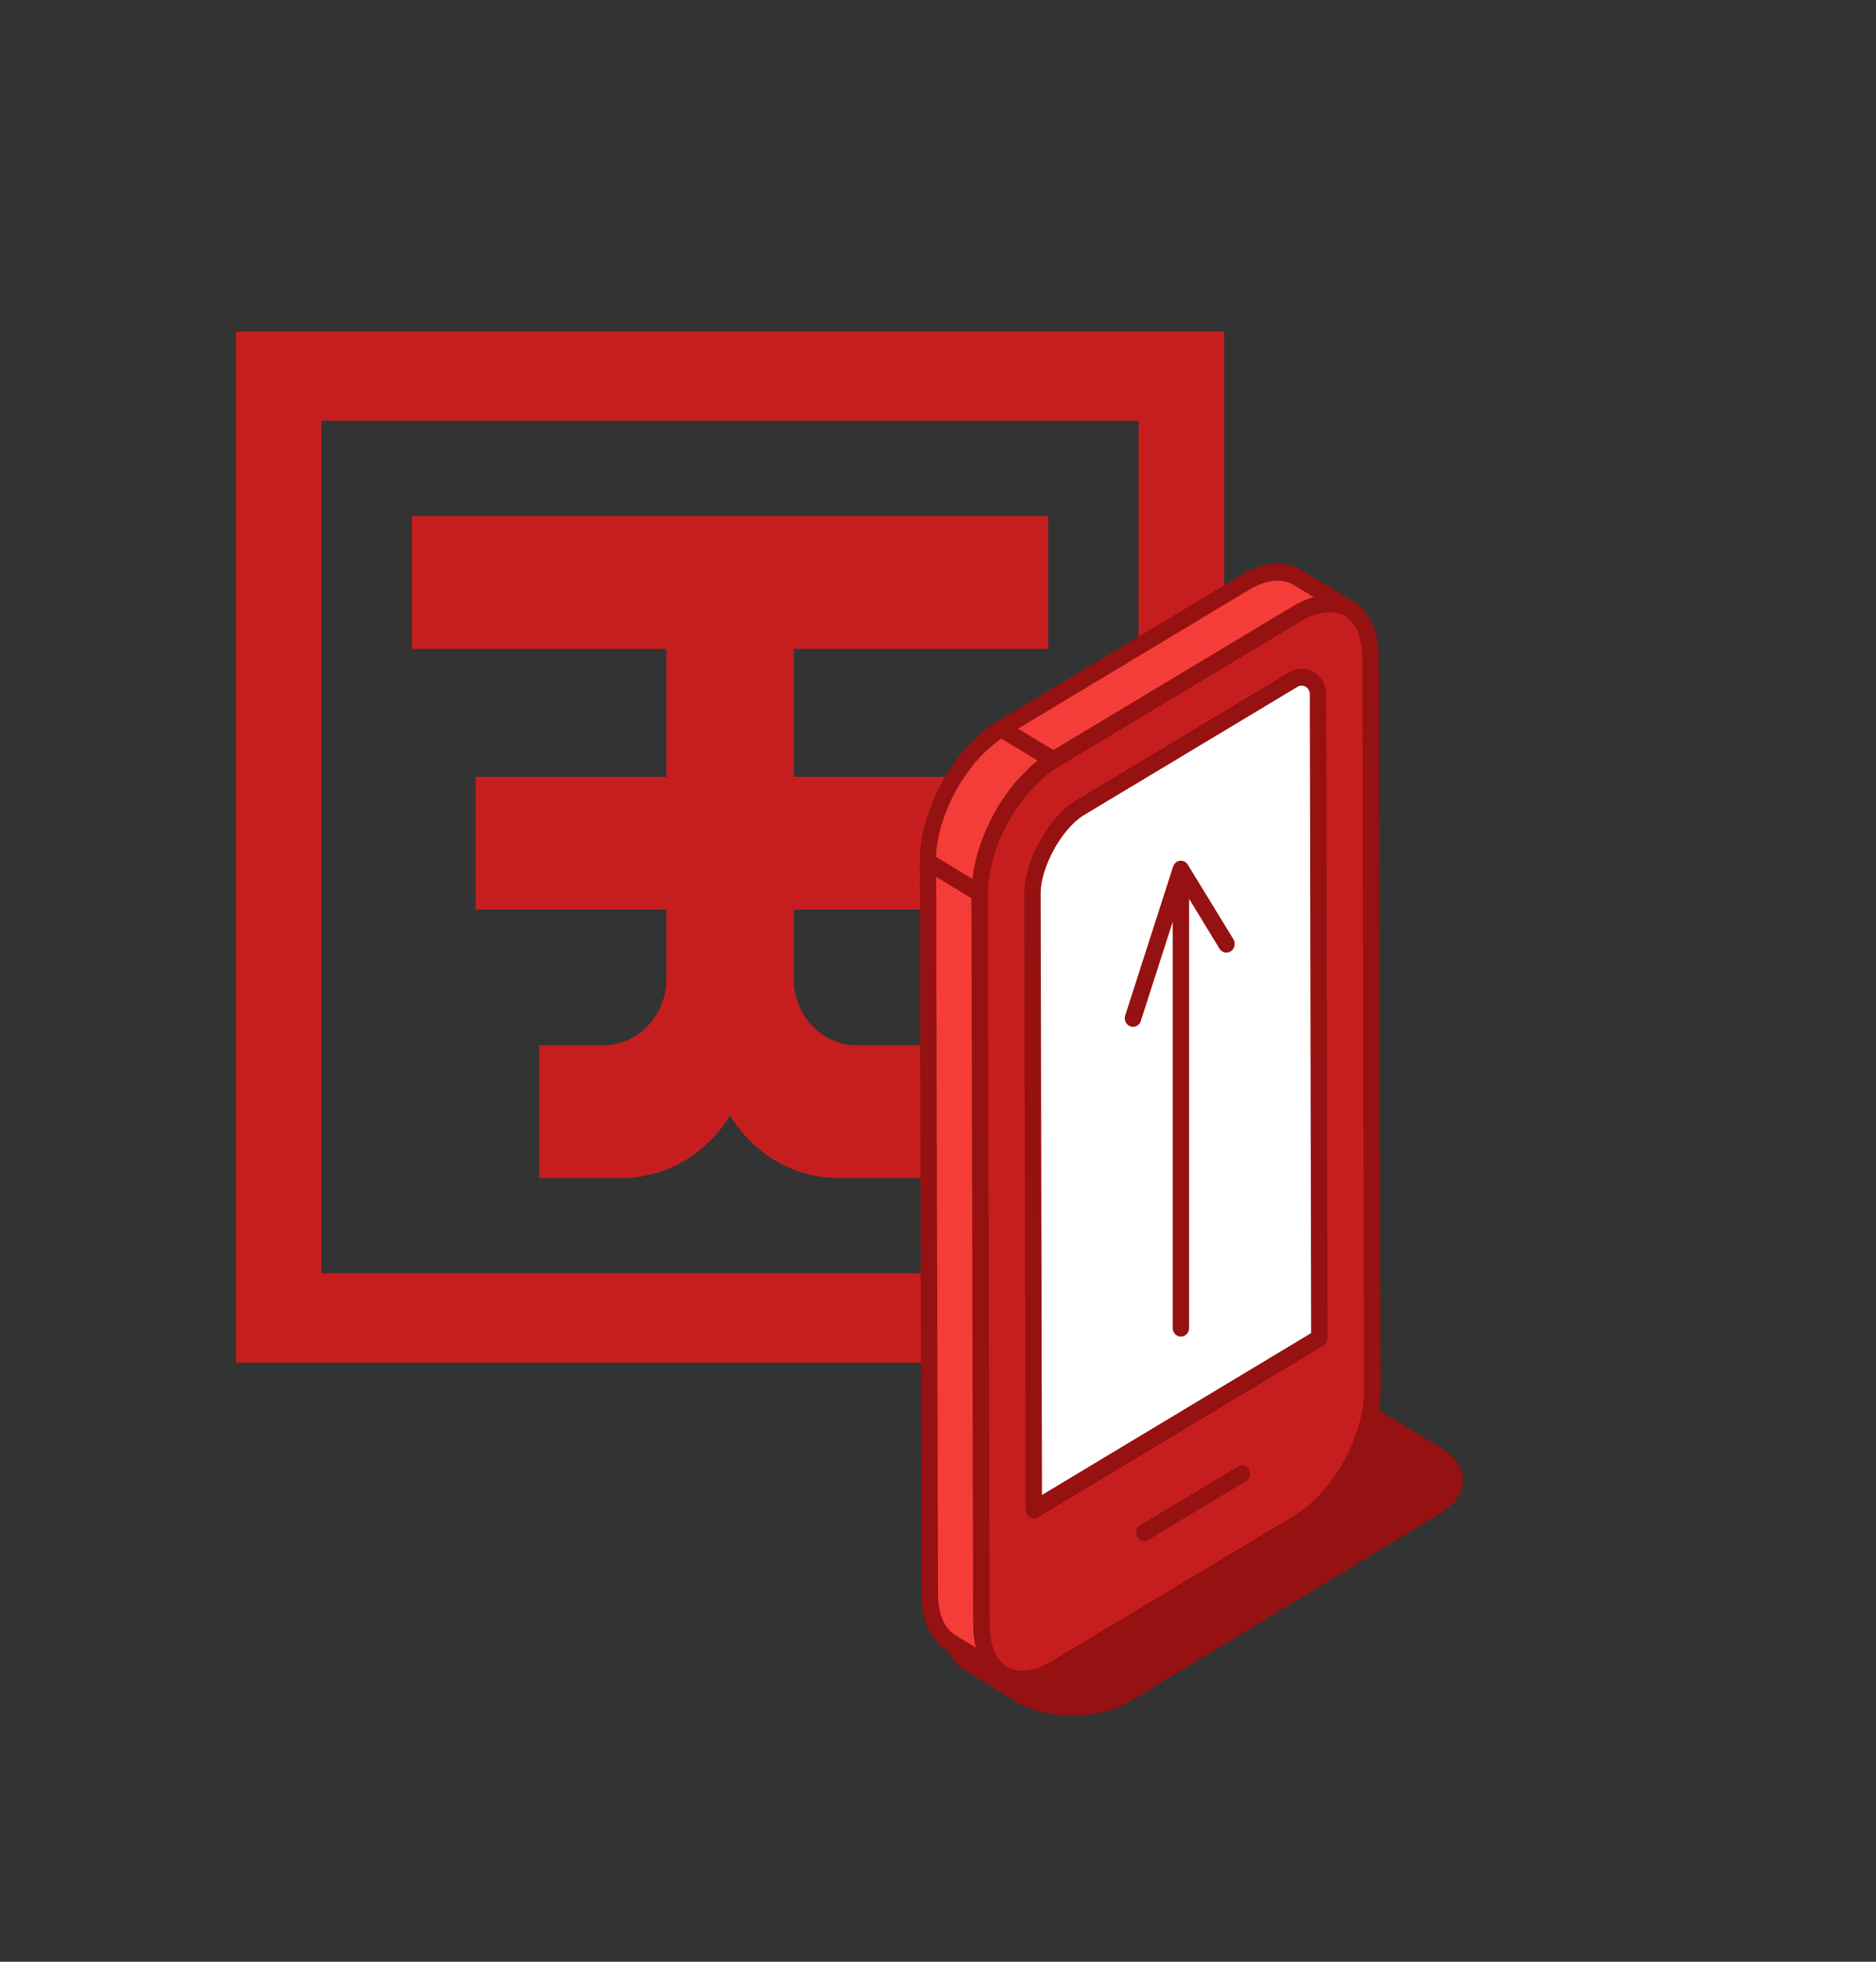
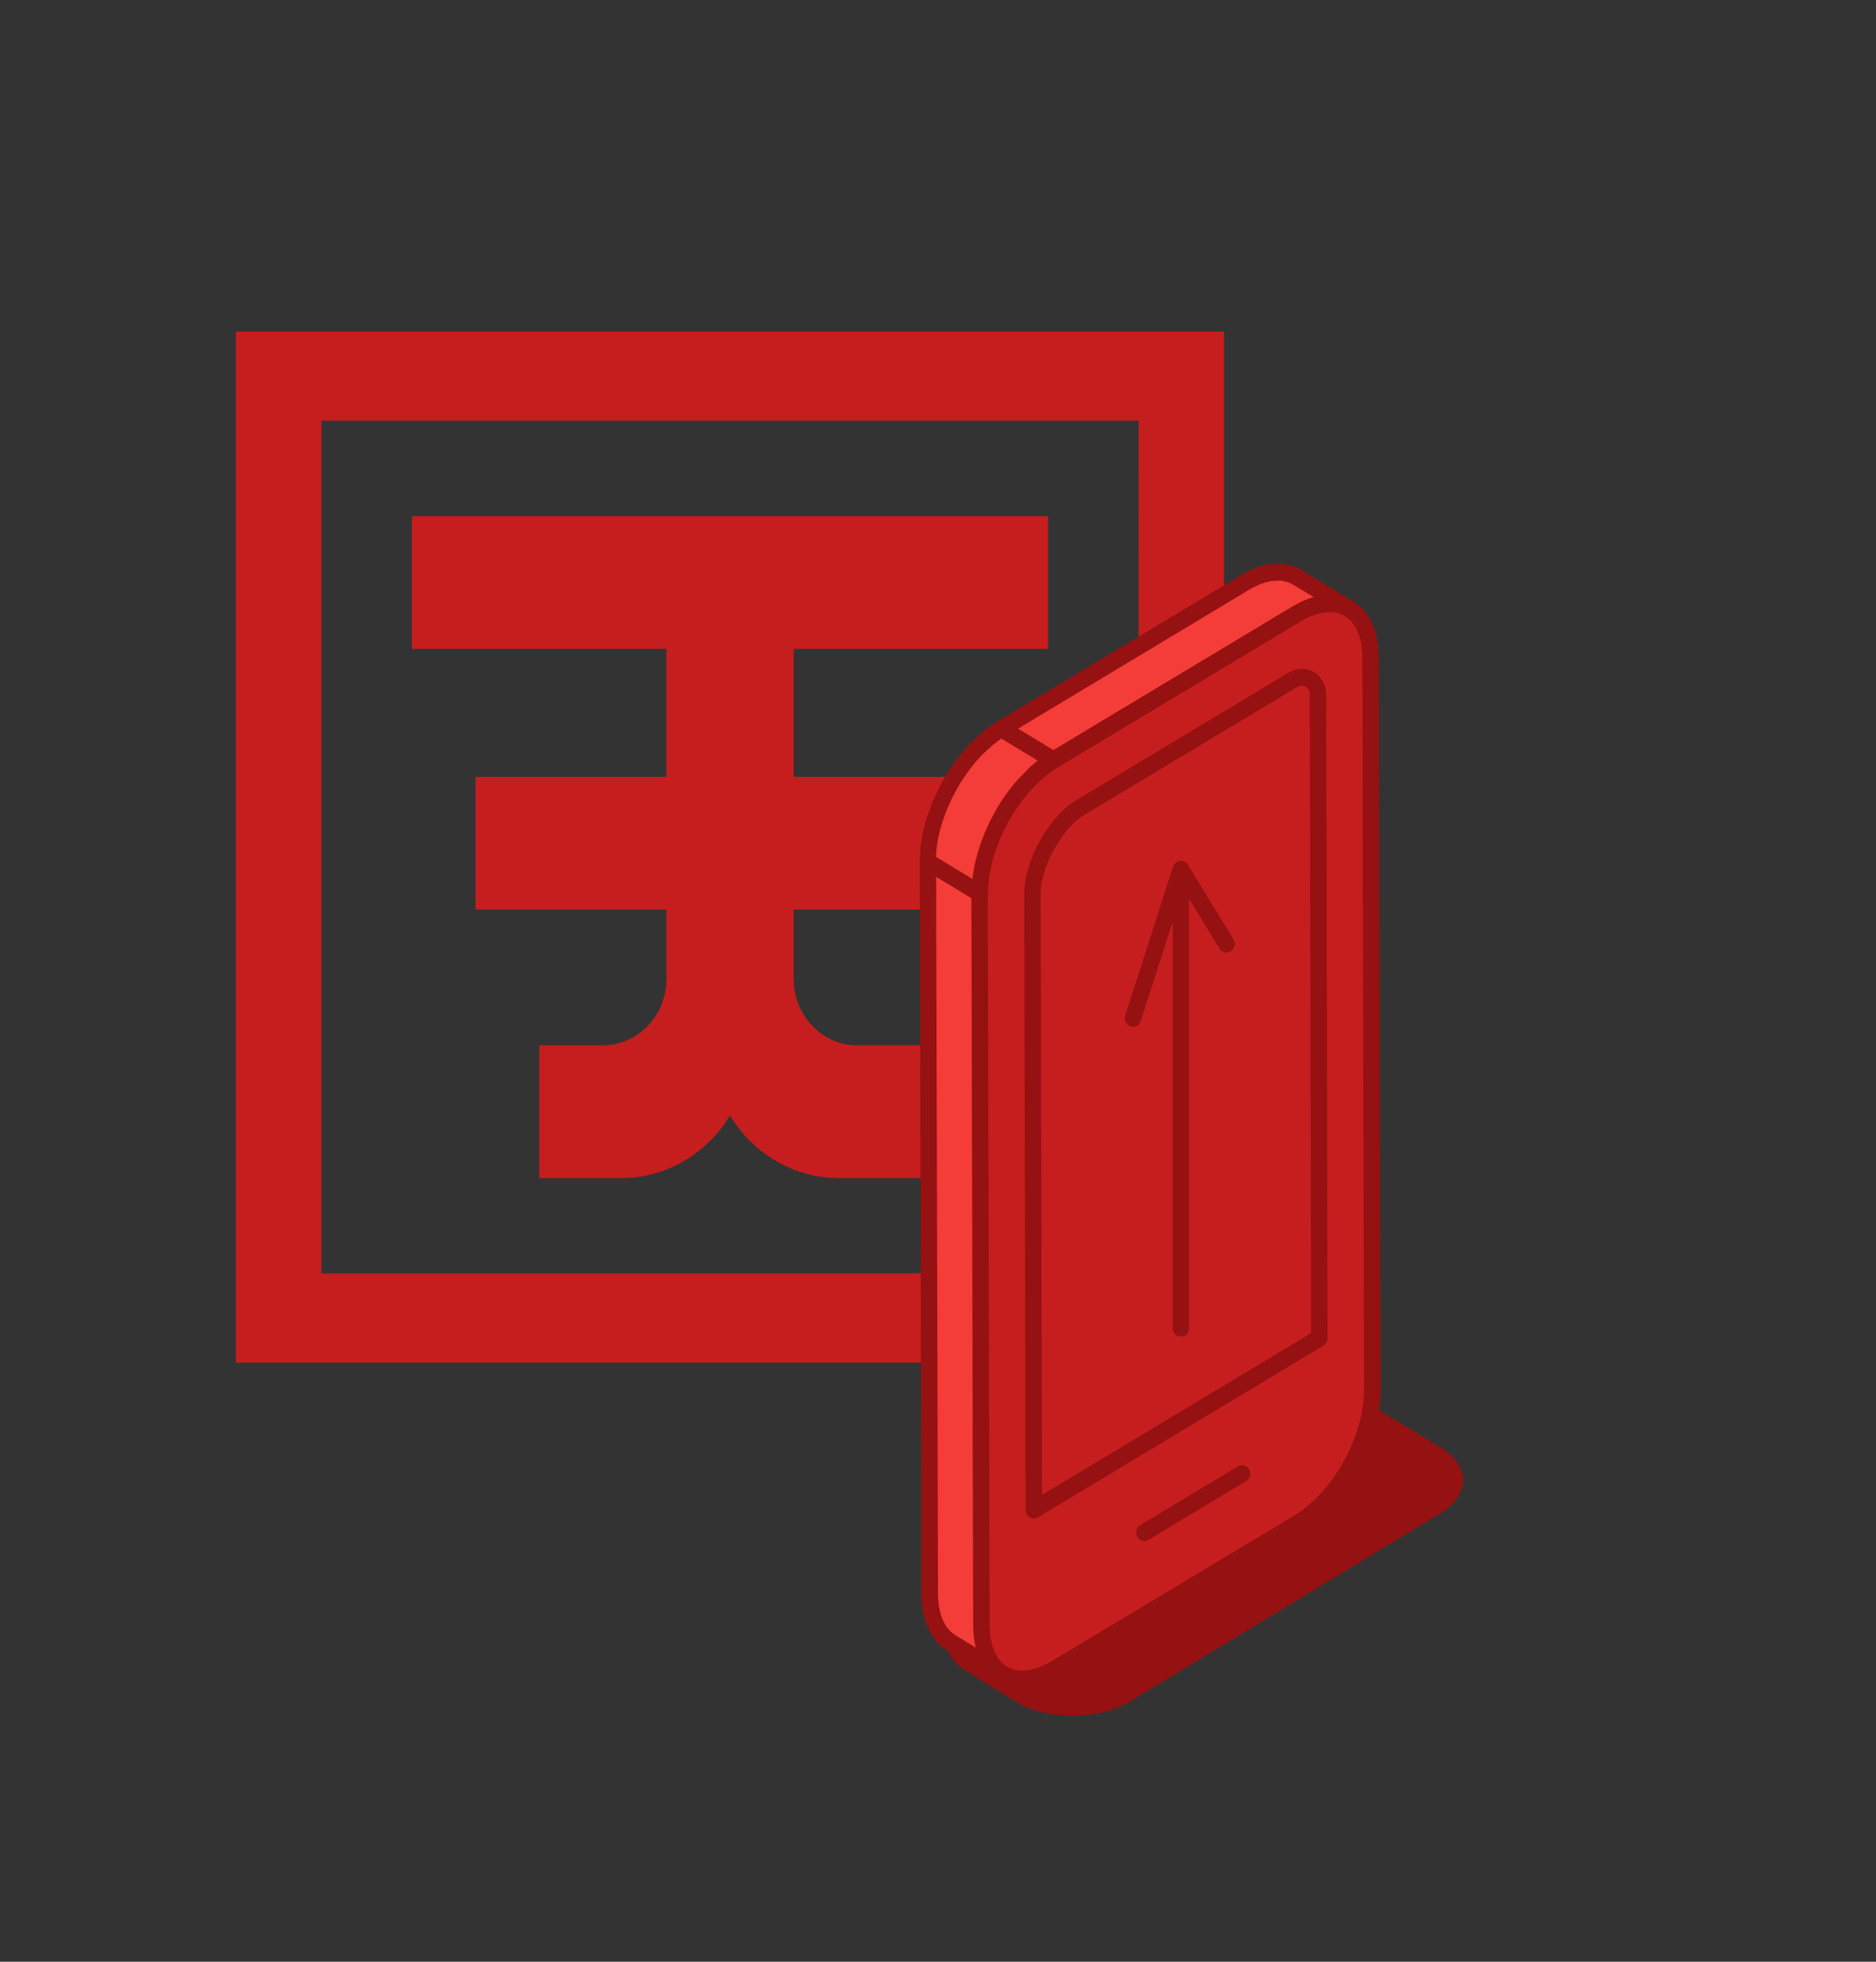
<svg xmlns="http://www.w3.org/2000/svg" width="110" height="115" viewBox="0 0 110 115" fill="none">
  <rect x="0" y="0" width="110" height="115" fill="#333333" stroke="none" />
  <g clipPath="url(#clip0_104_316)">
    <path d="M71.775 19.439H13.83V79.879H71.775V19.439ZM66.756 74.647H18.846V24.664H66.764L66.756 74.647Z" fill="#C61E1E" />
    <path d="M61.457 38.041V30.26H24.153V38.041H39.075V45.54H27.885V53.321H39.075V57.391C39.075 58.41 38.691 59.389 38.006 60.116C37.321 60.843 36.389 61.26 35.412 61.277H31.625V69.061H36.424C37.698 69.061 38.952 68.725 40.068 68.083C41.183 67.441 42.125 66.514 42.804 65.39V65.372V65.387C43.482 66.513 44.424 67.44 45.54 68.083C46.657 68.726 47.911 69.062 49.187 69.061H53.985V61.28H50.199C49.222 61.262 48.291 60.844 47.606 60.117C46.922 59.391 46.538 58.413 46.538 57.394V53.321H57.728V45.54H46.538V38.041H61.457Z" fill="#C61E1E" />
    <path d="M84.453 84.841L76.203 79.879C74.44 78.818 71.585 78.818 69.834 79.879L57.255 91.876C55.503 92.937 54.505 96.393 56.364 97.772L59.595 99.78C61.358 100.841 64.433 100.841 66.195 99.78L84.486 88.695C86.226 87.625 86.218 85.902 84.453 84.841Z" fill="#961111" />
    <path d="M57.453 52.367L57.552 95.243C57.552 96.677 58.039 97.672 58.817 98.142L55.773 96.298C54.995 95.825 54.513 94.824 54.508 93.399L54.409 50.523L57.453 52.367Z" fill="#F43D38" />
    <path d="M58.817 98.659C58.732 98.659 58.648 98.636 58.575 98.59L55.533 96.746C54.568 96.172 54.035 94.979 54.029 93.416L53.93 50.54C53.93 50.452 53.952 50.365 53.994 50.288C54.036 50.212 54.096 50.148 54.169 50.104C54.242 50.059 54.325 50.035 54.41 50.035C54.495 50.035 54.578 50.059 54.651 50.104L57.695 51.948C57.768 51.992 57.828 52.055 57.87 52.131C57.912 52.207 57.934 52.293 57.934 52.381L58.036 95.257C58.036 96.447 58.404 97.325 59.062 97.724C59.153 97.779 59.224 97.865 59.264 97.966C59.304 98.068 59.311 98.181 59.283 98.287C59.256 98.394 59.195 98.488 59.112 98.555C59.028 98.622 58.925 98.658 58.82 98.659H58.817ZM54.89 51.397L55 93.399C55 94.589 55.368 95.466 56.026 95.865L57.241 96.599C57.132 96.157 57.078 95.702 57.082 95.246L56.983 52.656L54.89 51.397Z" fill="#961111" />
    <path d="M72.974 34.158C74.178 33.432 75.27 33.366 76.059 33.845L79.104 35.689C78.314 35.21 77.223 35.279 76.018 36.005L61.776 44.56L58.732 42.716L72.974 34.158Z" fill="#F43D38" />
    <path d="M61.776 45.062C61.691 45.062 61.607 45.038 61.534 44.993L58.49 43.149C58.419 43.104 58.36 43.041 58.319 42.966C58.278 42.89 58.256 42.805 58.256 42.718C58.256 42.632 58.278 42.547 58.319 42.471C58.36 42.396 58.419 42.333 58.49 42.288L72.735 33.733C74.058 32.936 75.323 32.824 76.31 33.418L79.354 35.265C79.409 35.298 79.457 35.342 79.495 35.394C79.534 35.446 79.561 35.506 79.578 35.57C79.594 35.633 79.598 35.7 79.589 35.765C79.58 35.831 79.559 35.893 79.527 35.95C79.463 36.064 79.357 36.147 79.234 36.181C79.111 36.215 78.98 36.197 78.87 36.131C78.204 35.729 77.281 35.844 76.269 36.446L62.023 45.004C61.947 45.045 61.862 45.065 61.776 45.062ZM59.691 42.716L61.776 43.98L75.779 35.563C76.172 35.322 76.594 35.135 77.033 35.007L75.817 34.272C75.149 33.868 74.225 33.986 73.216 34.588L59.691 42.716Z" fill="#961111" />
    <path d="M57.45 52.369L57.541 89.922V95.243C57.541 98.111 59.496 99.258 61.889 97.824L76.131 89.266C78.529 87.832 80.465 84.33 80.454 81.462L80.44 76.136L80.355 38.583C80.355 35.715 78.397 34.568 76.007 36.002L61.762 44.557C59.381 46.002 57.445 49.495 57.45 52.369Z" fill="#C61E1E" />
    <path d="M59.95 98.945C59.468 98.951 58.994 98.823 58.575 98.575C57.604 98.001 57.065 96.805 57.062 95.237L56.958 52.361C56.958 49.335 58.998 45.635 61.526 44.115L75.779 35.563C77.094 34.771 78.359 34.657 79.338 35.244C80.317 35.832 80.847 37.014 80.85 38.583L80.949 81.459C80.949 84.479 78.914 88.179 76.387 89.701L62.15 98.262C61.487 98.688 60.728 98.924 59.95 98.945ZM57.923 52.358L58.028 95.234C58.028 96.43 58.396 97.307 59.059 97.703C59.722 98.099 60.648 97.99 61.655 97.385L75.9 88.838C78.16 87.476 79.992 84.169 79.981 81.468L79.882 38.591C79.882 37.395 79.513 36.518 78.851 36.119C78.188 35.721 77.261 35.832 76.255 36.438L62.013 44.993C59.752 46.352 57.92 49.662 57.926 52.369L57.923 52.358Z" fill="#961111" />
    <path d="M60.841 45.248C60.781 45.299 60.725 45.351 60.668 45.406C60.61 45.46 60.486 45.575 60.393 45.664L60.219 45.844C60.134 45.936 60.052 46.028 59.969 46.131C59.887 46.234 59.865 46.252 59.815 46.315C59.689 46.464 59.568 46.622 59.45 46.782L59.373 46.885C59.235 47.081 59.097 47.281 58.974 47.488L58.877 47.654C58.781 47.812 58.691 47.975 58.602 48.139C58.567 48.205 58.534 48.271 58.501 48.337C58.404 48.526 58.314 48.718 58.226 48.91L58.182 49.008C58.168 49.036 58.16 49.065 58.146 49.097C58.088 49.234 58.036 49.383 57.984 49.515C57.965 49.567 57.948 49.621 57.929 49.676C57.885 49.799 57.846 49.923 57.808 50.049C57.794 50.098 57.778 50.146 57.764 50.195C57.717 50.364 57.673 50.536 57.635 50.706C57.633 50.724 57.633 50.742 57.635 50.76C57.602 50.909 57.574 51.047 57.549 51.213C57.549 51.265 57.533 51.316 57.527 51.368C57.508 51.491 57.494 51.612 57.483 51.735C57.483 51.784 57.483 51.833 57.469 51.884C57.469 52.051 57.45 52.214 57.453 52.375L54.409 50.531C54.409 50.37 54.409 50.204 54.428 50.04C54.428 49.989 54.428 49.94 54.428 49.888C54.428 49.768 54.456 49.644 54.472 49.524C54.472 49.472 54.472 49.421 54.494 49.369C54.519 49.217 54.546 49.065 54.579 48.913C54.578 48.895 54.578 48.877 54.579 48.859C54.618 48.689 54.662 48.52 54.709 48.351C54.709 48.302 54.739 48.254 54.752 48.205C54.791 48.078 54.832 47.955 54.873 47.829C54.893 47.777 54.909 47.723 54.928 47.668L55.091 47.25C55.105 47.221 55.115 47.192 55.127 47.164V47.141L55.162 47.066C55.245 46.871 55.336 46.682 55.437 46.492L55.539 46.297C55.627 46.134 55.718 45.971 55.814 45.81L55.91 45.647C56.037 45.44 56.185 45.239 56.309 45.044L56.386 44.941C56.504 44.78 56.625 44.623 56.752 44.471L56.815 44.39L56.906 44.29C56.988 44.195 57.071 44.101 57.156 44.003L57.329 43.822C57.419 43.733 57.511 43.647 57.604 43.564C57.662 43.51 57.717 43.455 57.778 43.407C57.879 43.318 57.981 43.237 58.086 43.154L58.237 43.037C58.394 42.922 58.553 42.816 58.712 42.718L61.757 44.562C61.594 44.66 61.438 44.766 61.281 44.881C61.229 44.918 61.179 44.961 61.13 45.001C61.05 45.079 60.94 45.159 60.841 45.248Z" fill="#F43D38" />
    <path d="M57.45 52.868C57.366 52.869 57.284 52.846 57.211 52.802L54.175 50.955C54.102 50.912 54.041 50.849 53.999 50.773C53.957 50.696 53.935 50.61 53.936 50.522C53.936 50.347 53.936 50.169 53.955 49.992V49.865C53.955 49.705 53.985 49.579 54.005 49.438L54.029 49.275C54.051 49.117 54.081 48.956 54.117 48.796C54.169 48.56 54.216 48.38 54.266 48.199C54.266 48.199 54.312 48.047 54.312 48.044C54.351 47.915 54.395 47.783 54.439 47.654L54.499 47.482C54.552 47.339 54.609 47.195 54.667 47.046L54.711 46.943C54.838 46.656 54.934 46.45 55.033 46.249L55.14 46.042C55.228 45.873 55.325 45.704 55.415 45.535L55.52 45.36C55.649 45.148 55.795 44.935 55.935 44.732L56.015 44.626C56.139 44.456 56.265 44.293 56.397 44.132L56.463 44.049L56.559 43.94C56.647 43.84 56.735 43.742 56.834 43.653L57.013 43.464C57.109 43.37 57.206 43.278 57.288 43.192L57.472 43.023C57.579 42.931 57.689 42.842 57.802 42.756L57.962 42.63C58.132 42.505 58.303 42.391 58.473 42.285C58.547 42.241 58.63 42.218 58.715 42.218C58.8 42.218 58.884 42.241 58.957 42.285L62.002 44.13C62.073 44.174 62.132 44.237 62.172 44.313C62.213 44.388 62.235 44.473 62.235 44.56C62.235 44.646 62.213 44.731 62.172 44.807C62.132 44.882 62.073 44.945 62.002 44.99C61.853 45.079 61.707 45.179 61.562 45.277L61.421 45.386C61.325 45.46 61.229 45.538 61.146 45.621L61.031 45.727C60.899 45.847 60.813 45.928 60.731 46.014L60.566 46.183C60.483 46.272 60.407 46.358 60.327 46.45L60.184 46.619C60.063 46.764 59.947 46.913 59.837 47.066L59.763 47.164C59.631 47.35 59.505 47.542 59.381 47.737L59.323 47.835C59.199 48.047 59.111 48.202 59.029 48.357L58.93 48.549C58.842 48.727 58.754 48.91 58.674 49.094L58.633 49.189C58.547 49.401 58.495 49.536 58.446 49.668L58.407 49.776C58.352 49.937 58.314 50.063 58.278 50.175L58.237 50.313C58.189 50.474 58.148 50.634 58.113 50.795C58.072 50.99 58.047 51.13 58.025 51.271L58.003 51.411C57.986 51.532 57.973 51.644 57.965 51.755L57.951 51.896C57.951 52.051 57.931 52.203 57.931 52.352C57.932 52.44 57.91 52.527 57.868 52.603C57.826 52.68 57.765 52.744 57.692 52.788C57.62 52.837 57.536 52.865 57.45 52.868ZM54.895 50.238L57.021 51.526C57.021 51.44 57.041 51.362 57.051 51.285L57.074 51.122C57.099 50.963 57.129 50.802 57.164 50.64C57.217 50.405 57.263 50.224 57.313 50.046C57.313 50.046 57.359 49.894 57.359 49.891C57.398 49.759 57.442 49.627 57.486 49.498L57.547 49.323C57.599 49.183 57.657 49.037 57.714 48.89C57.729 48.86 57.742 48.828 57.753 48.796L57.797 48.698C57.885 48.495 57.981 48.294 58.072 48.096L58.182 47.887C58.273 47.717 58.366 47.548 58.457 47.382L58.559 47.207C58.691 46.995 58.834 46.782 58.977 46.579L59.056 46.47C59.18 46.301 59.306 46.137 59.438 45.977L59.601 45.787C59.689 45.684 59.777 45.586 59.876 45.5L60.057 45.311C60.151 45.217 60.247 45.128 60.332 45.024L60.514 44.858C60.624 44.763 60.734 44.674 60.846 44.588L58.715 43.298L58.512 43.441L58.432 43.504C58.273 43.628 58.176 43.705 58.083 43.791L57.975 43.889C57.835 44.018 57.747 44.101 57.662 44.175L57.5 44.345L57.261 44.608L57.172 44.709C56.996 44.927 56.881 45.076 56.771 45.228L56.697 45.325C56.565 45.517 56.438 45.708 56.317 45.899L56.257 45.999C56.133 46.209 56.045 46.361 55.962 46.519L55.864 46.711C55.776 46.886 55.69 47.069 55.611 47.256C55.593 47.289 55.578 47.324 55.564 47.359C55.481 47.562 55.429 47.694 55.38 47.829L55.344 47.93C55.286 48.099 55.248 48.216 55.212 48.337L55.17 48.474C55.127 48.635 55.083 48.796 55.047 48.956C55.011 49.117 54.981 49.289 54.959 49.432L54.937 49.581C54.92 49.693 54.907 49.805 54.898 49.917C54.898 49.917 54.885 50.058 54.885 50.06C54.904 50.126 54.898 50.19 54.895 50.238Z" fill="#961111" />
-     <path d="M60.541 52.36C60.541 50.64 61.889 48.211 63.322 47.35L75.842 39.83C75.988 39.742 76.153 39.696 76.321 39.695C76.489 39.695 76.654 39.74 76.8 39.828C76.946 39.915 77.068 40.04 77.153 40.192C77.237 40.343 77.282 40.515 77.283 40.691L77.36 78.436L60.618 88.503L60.541 52.36Z" fill="white" />
    <path d="M60.618 89.01C60.533 89.011 60.45 88.987 60.376 88.942C60.303 88.898 60.243 88.835 60.2 88.759C60.158 88.683 60.137 88.596 60.137 88.508L60.057 52.372C60.057 50.473 61.495 47.878 63.082 46.923L75.6 39.403C75.82 39.271 76.068 39.202 76.321 39.202C76.574 39.202 76.823 39.272 77.042 39.404C77.261 39.535 77.444 39.725 77.57 39.954C77.697 40.182 77.764 40.441 77.764 40.705L77.841 78.448C77.842 78.536 77.82 78.623 77.778 78.699C77.736 78.776 77.675 78.839 77.602 78.884L60.858 88.95C60.784 88.992 60.702 89.013 60.618 89.01ZM61.02 52.361L61.097 87.637L76.879 78.149L76.802 40.694C76.802 40.606 76.779 40.52 76.737 40.444C76.695 40.368 76.634 40.305 76.561 40.261C76.488 40.217 76.406 40.194 76.321 40.194C76.237 40.194 76.154 40.217 76.082 40.261L63.563 47.78C62.276 48.555 61.017 50.821 61.02 52.369V52.361Z" fill="#961111" />
    <path d="M72.779 86.409L67.1 89.826L72.779 86.409Z" fill="white" />
    <path d="M67.1 90.341C66.994 90.341 66.892 90.305 66.808 90.238C66.724 90.171 66.664 90.077 66.637 89.97C66.609 89.864 66.616 89.751 66.656 89.649C66.696 89.547 66.767 89.462 66.858 89.406L72.54 85.991C72.594 85.948 72.656 85.917 72.723 85.901C72.789 85.885 72.858 85.883 72.925 85.897C72.992 85.911 73.055 85.939 73.111 85.981C73.166 86.022 73.213 86.075 73.247 86.137C73.282 86.198 73.303 86.266 73.31 86.337C73.317 86.408 73.31 86.48 73.288 86.547C73.267 86.615 73.232 86.677 73.186 86.729C73.14 86.781 73.084 86.823 73.021 86.851L67.339 90.267C67.267 90.314 67.185 90.34 67.1 90.341Z" fill="#961111" />
    <path d="M69.242 78.356C69.115 78.356 68.992 78.303 68.902 78.209C68.812 78.115 68.761 77.987 68.761 77.854V52.042C68.761 51.909 68.812 51.782 68.902 51.688C68.992 51.593 69.115 51.541 69.242 51.541C69.37 51.541 69.492 51.593 69.582 51.688C69.673 51.782 69.724 51.909 69.724 52.042V77.854C69.724 77.987 69.673 78.115 69.582 78.209C69.492 78.303 69.37 78.356 69.242 78.356Z" fill="#961111" />
    <path d="M66.432 60.196C66.38 60.196 66.329 60.187 66.281 60.167C66.159 60.125 66.059 60.035 66.002 59.916C65.945 59.797 65.935 59.66 65.975 59.533L68.786 50.798C68.815 50.708 68.868 50.629 68.938 50.57C69.008 50.51 69.093 50.473 69.183 50.461C69.273 50.45 69.364 50.465 69.446 50.505C69.528 50.546 69.598 50.609 69.647 50.689L72.325 55.065C72.359 55.122 72.382 55.185 72.392 55.25C72.403 55.316 72.401 55.383 72.387 55.448C72.373 55.513 72.346 55.575 72.309 55.629C72.272 55.683 72.225 55.73 72.171 55.765C72.117 55.8 72.056 55.824 71.993 55.835C71.93 55.846 71.866 55.844 71.804 55.83C71.741 55.815 71.682 55.787 71.63 55.748C71.578 55.71 71.534 55.661 71.5 55.604L69.377 52.123L66.888 59.866C66.854 59.963 66.791 60.047 66.71 60.106C66.628 60.165 66.531 60.197 66.432 60.196Z" fill="#961111" />
  </g>
  <defs>
    <clipPath id="clip0_104_316">
      <rect width="110" height="114.719" fill="white" />
    </clipPath>
  </defs>
</svg>